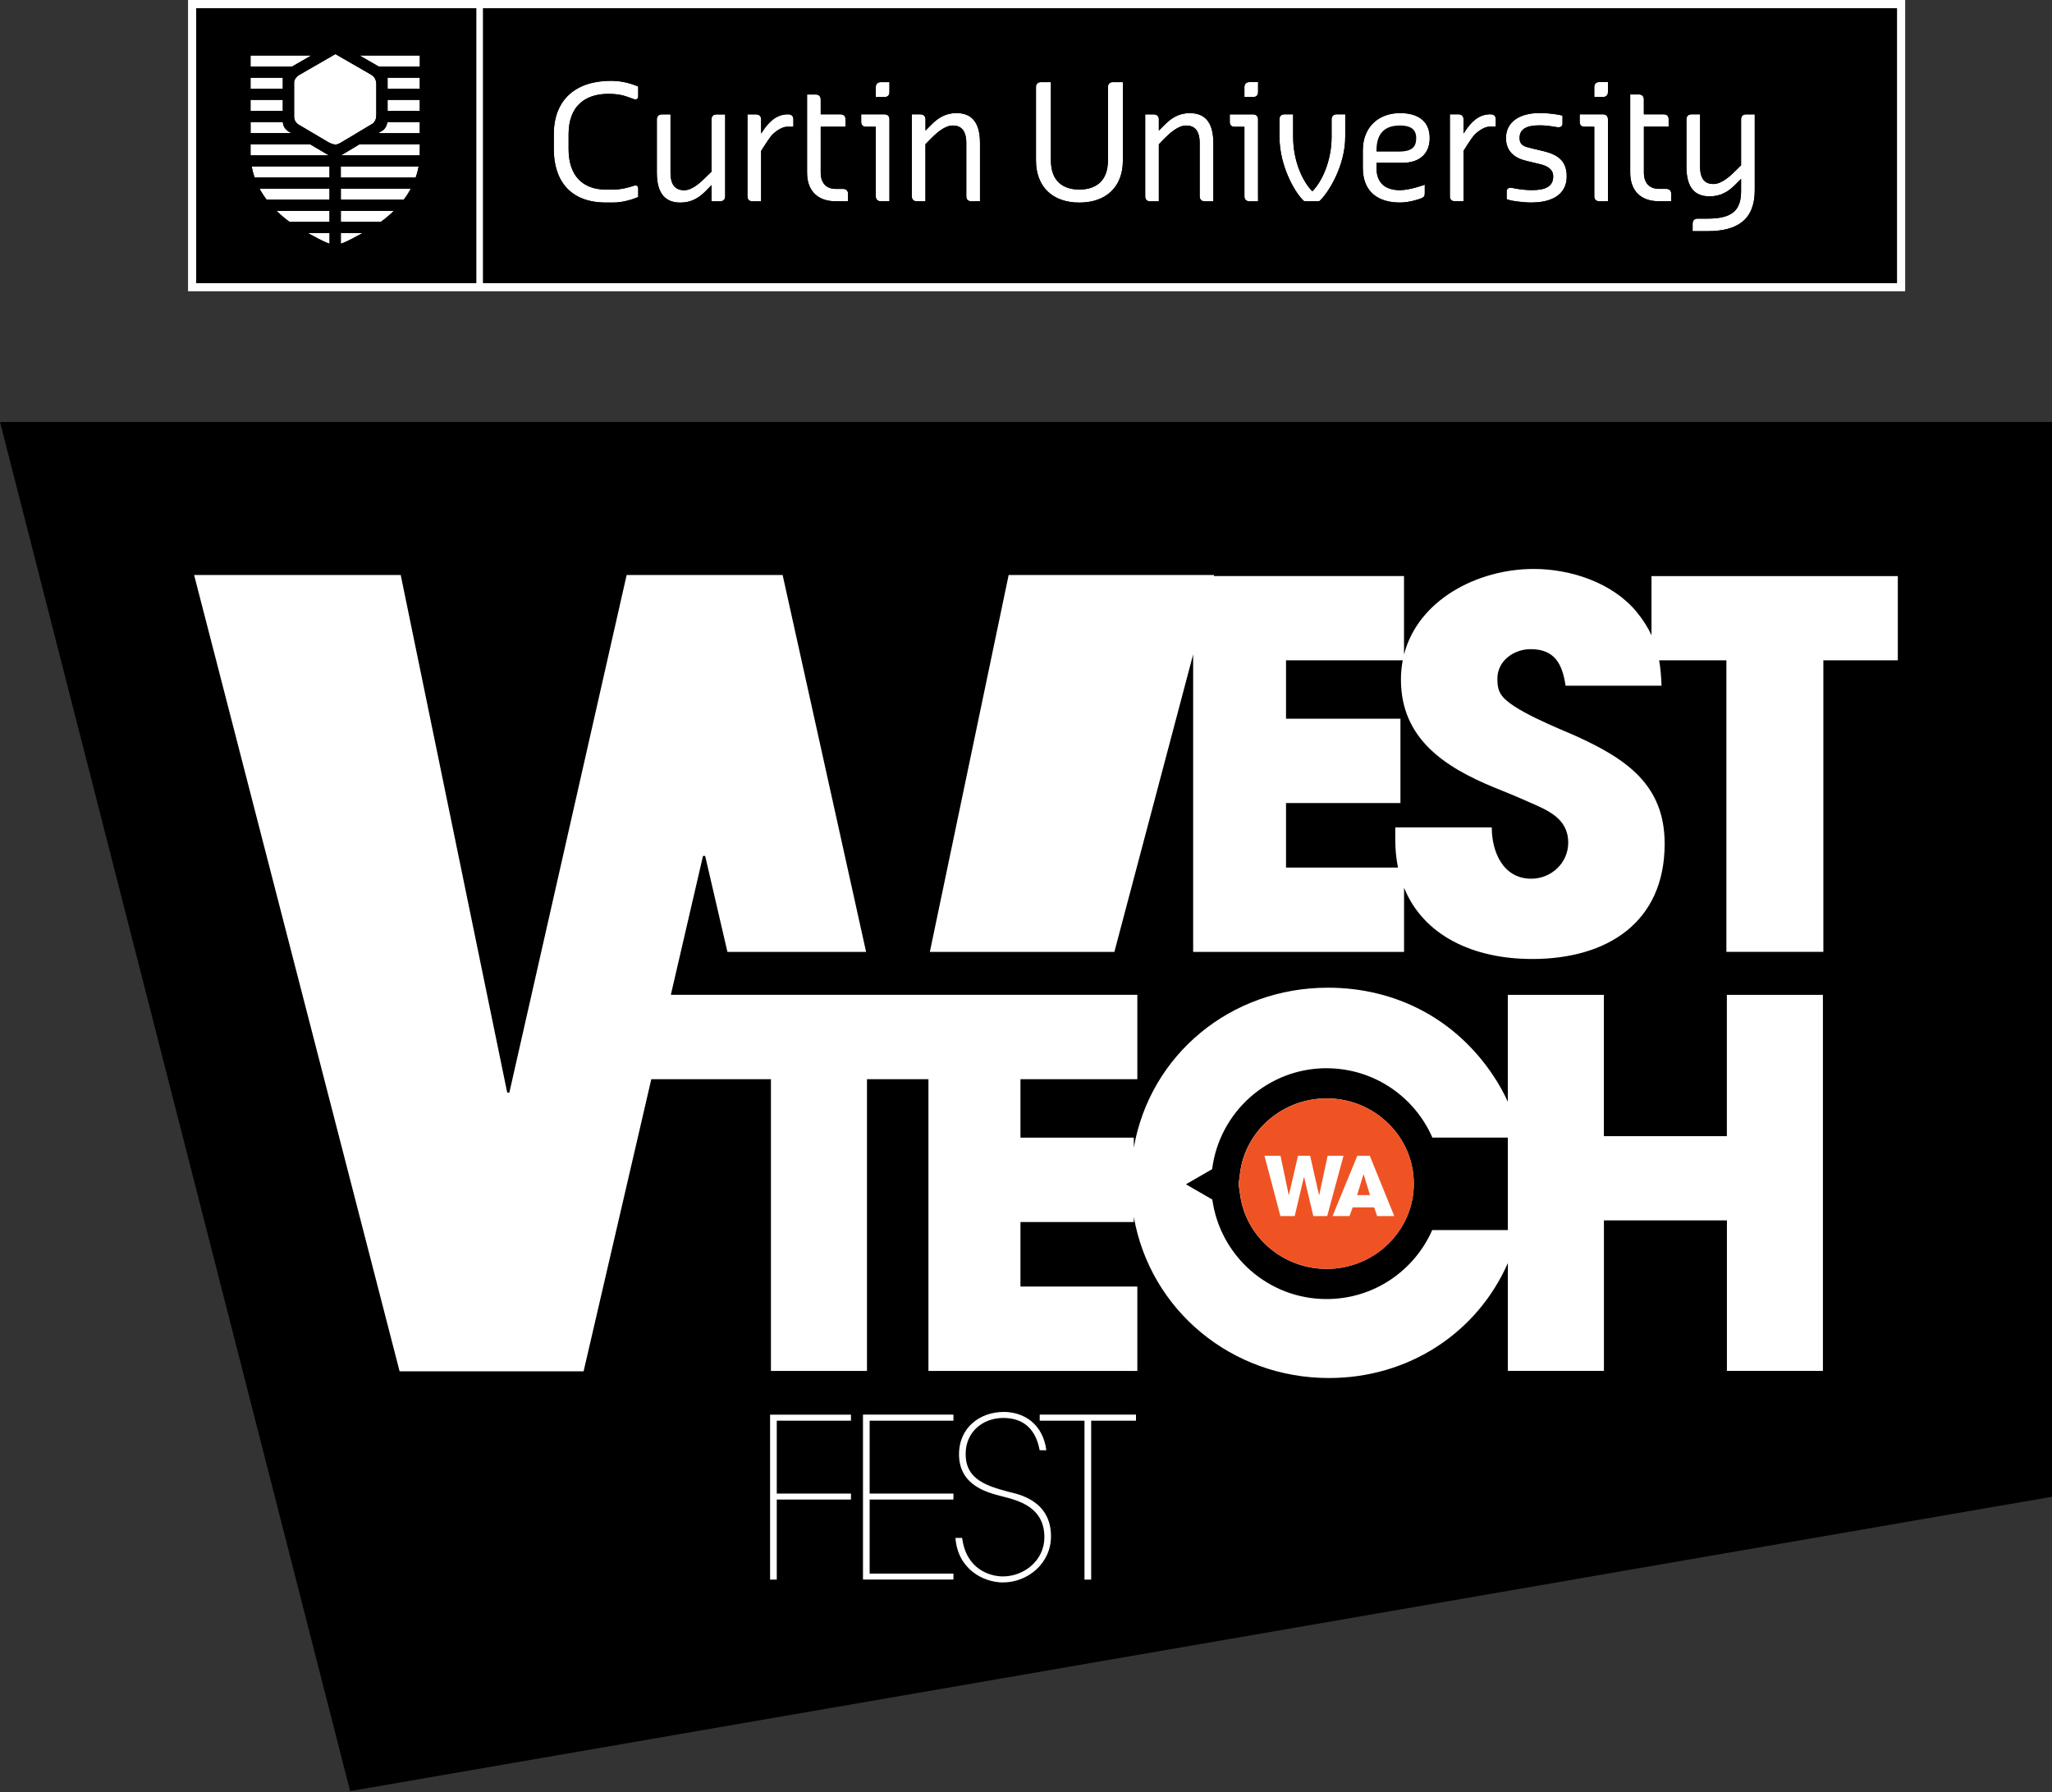
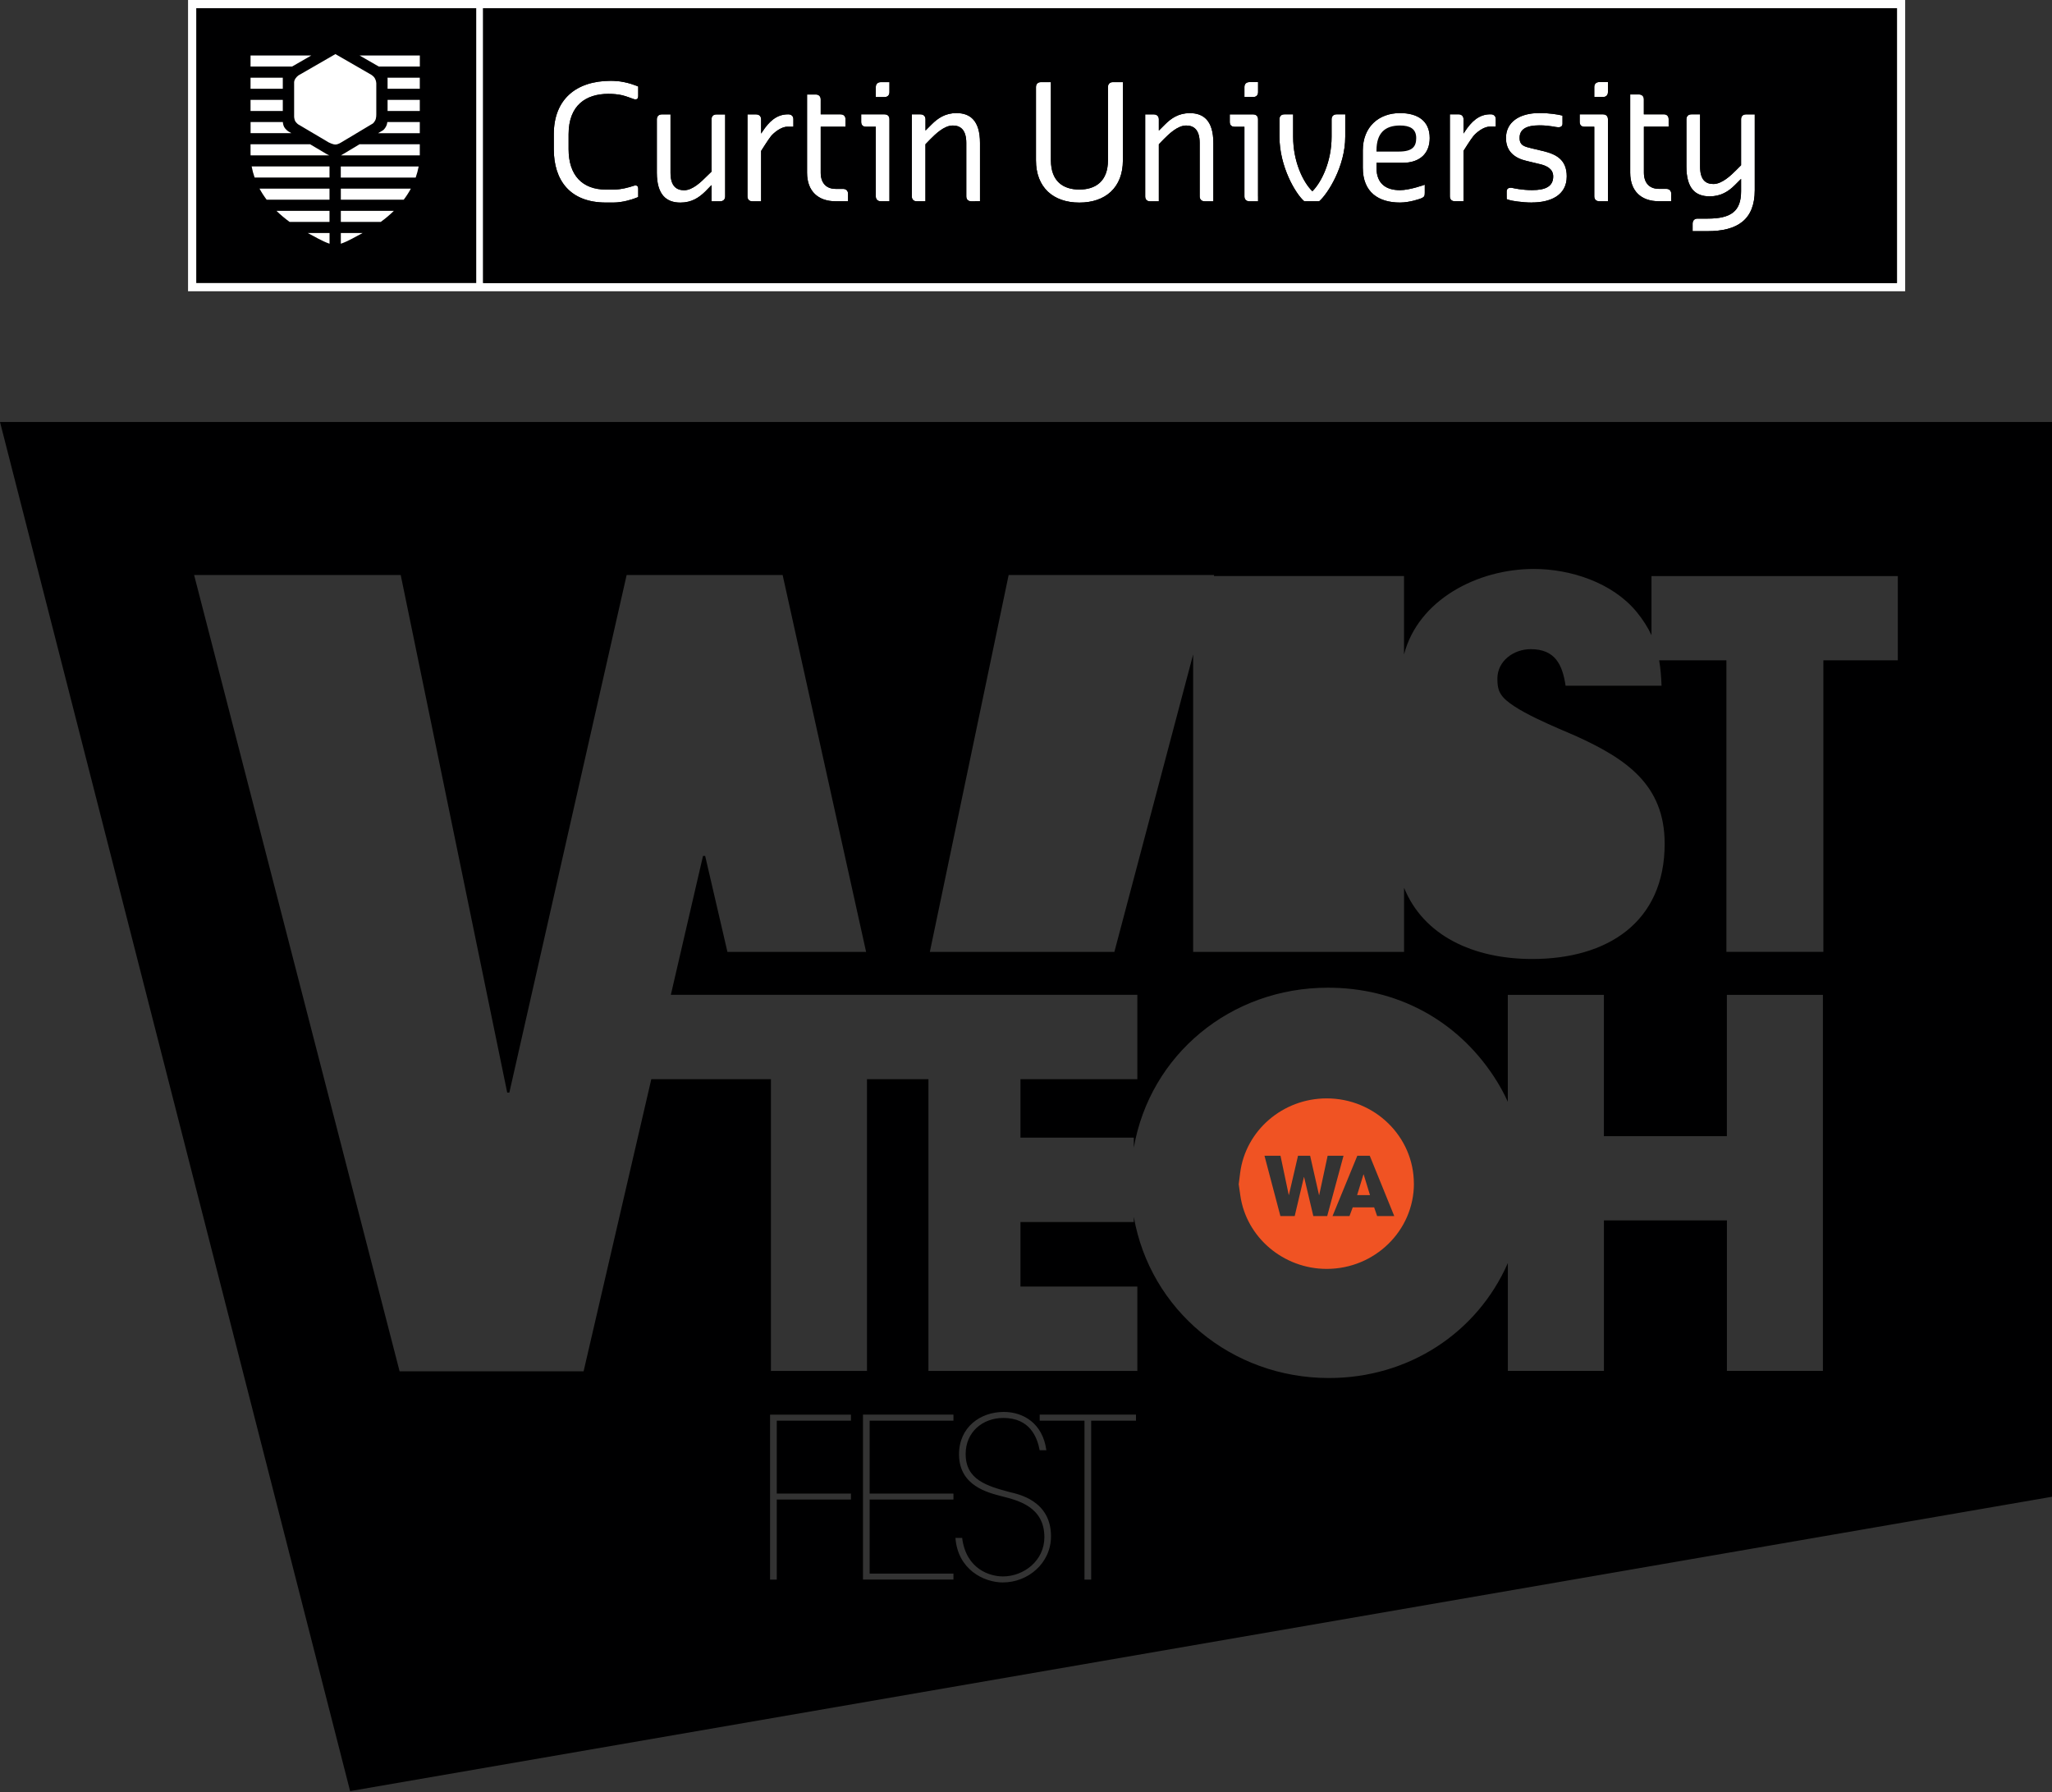
<svg xmlns="http://www.w3.org/2000/svg" width="142" height="124" viewBox="0 0 142 124" fill="none">
  <rect x="0" y="0" width="142" height="124" fill="#333333" stroke="none" />
  <g clip-path="url(#clip0_344_19772)">
    <path d="M131.839 20.153V0H13.013V20.153H131.839Z" fill="white" />
    <path d="M131.271 0.568H13.581V19.584H131.271V0.568Z" fill="white" />
-     <path d="M16.418 18.622H31.371L30.786 2.005H15.881L16.418 18.622Z" fill="white" />
+     <path d="M16.418 18.622L30.786 2.005H15.881L16.418 18.622Z" fill="white" />
    <path d="M35.281 2.641L37.139 17.79H126.57L124.125 1.664L35.281 2.641Z" fill="white" />
-     <path d="M5.129 32.549C5.421 33.574 27.255 121.393 27.255 121.393L137.371 101.749V34.162L5.129 32.549Z" fill="white" />
-     <path d="M96.946 47.024C96.946 46.561 96.989 46.116 97.071 45.69H88.994V49.731H96.912V55.564H88.994V60.029H96.742C96.62 59.429 96.554 58.782 96.554 58.095V57.251H103.231C103.231 58.938 104.012 60.801 105.963 60.801C107.349 60.801 108.522 59.711 108.522 58.308C108.522 56.621 107.102 56.059 105.716 55.459C104.935 55.107 104.154 54.792 103.373 54.477C99.965 53.071 96.946 51.103 96.946 47.024Z" fill="#000001" />
-     <path d="M91.803 73.913C87.733 73.913 84.376 76.961 83.882 80.897L82.067 81.945L83.894 83.001C84.43 86.889 87.764 89.886 91.8 89.886C95.069 89.886 97.875 87.923 99.11 85.114H104.344V78.713H99.122C97.892 75.89 95.078 73.916 91.8 73.916H91.803V73.913ZM91.803 87.798C88.804 87.798 86.234 85.612 85.825 82.715L85.714 81.939L85.813 81.158C86.191 78.219 88.764 76.001 91.8 76.001C95.129 76.001 97.835 78.648 97.835 81.9C97.835 85.151 95.129 87.798 91.8 87.798H91.803Z" fill="#000001" />
    <path d="M0 29.198L24.228 123.932L142 103.566V29.198H0ZM58.888 98.301H53.753V103.345H58.888V103.759H53.753V109.297H53.29V97.886H58.888V98.301ZM65.979 98.301H60.18V103.345H65.979V103.759H60.18V108.88H65.979V109.294H59.719V97.88H65.979V98.298V98.301ZM69.418 109.496C68.046 109.496 66.272 108.57 66.118 106.412H66.581C66.859 108.601 68.523 109.078 69.404 109.078C70.838 109.078 72.272 107.999 72.272 106.363C72.272 104.265 70.452 103.819 69.356 103.54C68.353 103.279 66.396 102.816 66.365 100.672V100.627C66.365 98.761 67.83 97.696 69.464 97.696C70.807 97.696 72.162 98.482 72.409 100.348H71.946C71.775 99.44 71.267 98.113 69.432 98.113C67.984 98.113 66.825 99.102 66.825 100.595C66.811 102.399 68.322 102.83 69.892 103.248C70.449 103.387 72.73 103.819 72.73 106.301C72.73 108.184 71.111 109.493 69.415 109.493L69.418 109.496ZM78.608 98.301H75.51V109.297H75.047V98.301H71.948V97.883H78.611V98.301H78.608ZM126.15 94.856H119.504V84.444H110.993V94.856H104.344V87.395C102.206 92.257 97.446 95.35 91.965 95.35C85.214 95.35 79.591 90.641 78.461 84.203V84.555H70.617V89.022H78.705V94.859H64.249V74.672H59.995V94.859H53.349V74.672H45.071L40.385 94.887H27.653L13.433 39.788H27.73L35.1 75.601H35.247L43.364 39.788H54.159L59.935 65.865H50.339L48.797 59.222H48.649L46.423 68.833H78.705V74.672H70.617V78.716H78.461V79.406C79.585 72.985 85.149 68.342 91.894 68.342C96.606 68.342 100.757 70.523 103.359 74.462C103.728 75.016 104.06 75.612 104.342 76.234V68.836H110.99V78.614H119.501V68.836H126.147V94.862V94.856H126.15ZM131.327 45.69H126.178V65.862H119.468V45.69H114.815C114.909 46.235 114.957 46.812 114.98 47.448H108.34C108.125 46.008 107.63 44.917 105.926 44.917C104.753 44.917 103.62 45.727 103.62 46.956C103.62 47.343 103.654 47.729 103.87 48.047C104.509 49.1 107.954 50.435 109.053 50.927C112.535 52.508 115.196 54.301 115.196 58.379C115.196 63.826 111.217 66.356 106.034 66.356C101.939 66.356 98.505 64.735 97.162 61.426V65.865H82.567V45.281L77.115 65.865H64.346L69.799 39.788H84.018L84.001 39.859H97.159V45.289C98.133 41.512 102.231 39.368 106.139 39.368C108.698 39.368 111.575 40.317 113.242 42.322C113.696 42.878 114.035 43.412 114.284 43.954V39.862H131.33V45.695V45.69H131.327Z" fill="#000001" />
    <path d="M97.841 81.9C97.841 78.648 95.135 76.001 91.806 76.001C88.77 76.001 86.194 78.22 85.819 81.159L85.72 81.94L85.831 82.715C86.24 85.612 88.81 87.799 91.809 87.799C95.137 87.799 97.844 85.152 97.844 81.9M92.973 79.969L91.843 84.144H90.883L90.244 81.443H90.233L89.594 84.144H88.605L87.503 79.969H88.611L89.182 82.684H89.193L89.824 79.969H90.662L91.278 82.692H91.289L91.874 79.969H92.976H92.973ZM96.484 84.144H95.299L95.092 83.542H93.609L93.385 84.144H92.212L93.928 79.969H94.788L96.484 84.144ZM93.91 82.695H94.805L94.368 81.267H94.351L93.913 82.695H93.91Z" fill="#F05323" />
    <path d="M13.581 0.568V19.584H32.955V0.568H13.581ZM29.053 3.84V4.606H26.216L24.884 3.84H29.053ZM26.812 5.376H29.05V6.143H26.821V5.45C26.821 5.45 26.821 5.421 26.812 5.376ZM17.338 3.84H21.541L20.209 4.606H17.338V3.84ZM19.57 5.396V6.143H17.338V5.376H19.57V5.396ZM17.338 6.912H19.57V7.679H17.338V6.912ZM17.338 8.446H19.573C19.582 8.562 19.616 8.75 19.724 8.878C19.903 9.091 20.019 9.128 20.019 9.128L20.164 9.213H17.341V8.446H17.338ZM17.338 10.667V9.982H21.459L22.643 10.684C22.643 10.684 22.703 10.715 22.785 10.749H17.341V10.667H17.338ZM17.415 11.516H22.802V12.283H17.619C17.531 12.033 17.463 11.774 17.415 11.516ZM17.96 13.053H22.802V13.819H18.454C18.267 13.572 18.102 13.317 17.96 13.053ZM19.133 14.589H22.802V15.356H20.042C19.712 15.114 19.409 14.859 19.13 14.589H19.133ZM22.805 16.864C22.274 16.682 21.769 16.367 21.297 16.123H22.805V16.864ZM22.763 9.863L20.704 8.645C20.704 8.645 20.613 8.616 20.474 8.449C20.334 8.281 20.354 7.986 20.354 8.029V5.72C20.354 5.72 20.34 5.58 20.451 5.424C20.596 5.223 20.732 5.172 20.732 5.172L23.211 3.743L25.591 5.115C25.591 5.115 25.824 5.223 25.935 5.41C26.034 5.578 26.04 5.759 26.04 5.759V7.901C26.04 7.901 26.049 8.165 25.969 8.321C25.892 8.474 25.801 8.545 25.801 8.545L23.603 9.86C23.603 9.86 23.393 10 23.211 10C23.03 10 22.763 9.86 22.763 9.86V9.863ZM23.586 16.864V16.123H25.094C24.623 16.367 24.117 16.682 23.586 16.864ZM26.347 15.356H23.586V14.589H27.256C26.98 14.862 26.676 15.117 26.347 15.356ZM27.934 13.819H23.586V13.053H28.431C28.289 13.317 28.125 13.572 27.937 13.819H27.934ZM28.769 12.286H23.583V11.519H28.971C28.923 11.78 28.854 12.036 28.766 12.286H28.769ZM29.05 10.667V10.749H23.598C23.669 10.712 23.714 10.681 23.714 10.681L24.884 9.98H29.05V10.664V10.667ZM29.05 9.216H26.165L26.517 9.006C26.517 9.006 26.634 8.915 26.73 8.719C26.77 8.639 26.793 8.54 26.804 8.446H29.05V9.213V9.216ZM29.05 7.679H26.821V6.912H29.05V7.679Z" fill="#000001" />
    <path d="M98.003 9.553C98.003 8.906 97.563 8.684 96.881 8.684C95.848 8.684 95.254 9.201 95.254 10.411V10.488H96.793C97.739 10.488 98.003 10.147 98.003 9.553Z" fill="#000001" />
    <path d="M33.433 0.568V19.584H131.271V0.568H33.433ZM44.165 6.299V6.657C44.165 6.81 44.085 6.878 43.974 6.878C43.932 6.878 43.886 6.867 43.821 6.844C43.657 6.787 43.375 6.671 43.052 6.589C42.765 6.526 42.464 6.495 42.097 6.495C40.558 6.495 39.348 7.276 39.348 9.29V10.323C39.348 12.127 40.294 13.118 41.933 13.118H42.45C43.001 13.118 43.56 12.953 43.824 12.865C43.889 12.842 43.935 12.831 43.977 12.831C44.088 12.831 44.165 12.896 44.165 13.05V13.632C44.165 13.632 44.034 13.691 43.943 13.72C43.744 13.797 43.086 14.015 42.447 14.015H41.93C39.433 14.015 38.323 12.465 38.323 10.32V9.287C38.323 6.878 39.862 5.592 42.27 5.592C42.41 5.592 42.549 5.6 42.688 5.612H42.711C42.85 5.623 42.986 5.643 43.114 5.669H43.12C43.134 5.669 43.148 5.674 43.162 5.677C43.523 5.748 43.821 5.85 43.943 5.899C44.017 5.921 44.119 5.967 44.154 5.981C44.159 5.984 44.165 5.987 44.165 5.987V6.299ZM50.183 13.589C50.183 13.797 50.049 13.93 49.831 13.93H49.237V12.808L48.808 13.248C48.368 13.677 47.862 14.018 47.082 14.018C46.136 14.018 45.454 13.501 45.454 11.951V8.256C45.454 8.048 45.585 7.915 45.795 7.915H46.4V11.953C46.4 12.899 46.829 13.163 47.346 13.163C47.939 13.163 48.544 12.558 48.885 12.218L49.237 11.877V8.259C49.237 8.051 49.359 7.918 49.578 7.918H50.183V13.592V13.589ZM54.903 8.491V8.77H54.474C54.045 8.77 53.537 9.196 53.352 9.423C53.168 9.65 52.671 10.443 52.671 10.443V13.93H52.066C51.847 13.93 51.725 13.797 51.725 13.589V7.915H52.319C52.537 7.915 52.671 8.048 52.671 8.256V9.244L52.759 9.111C53.21 8.418 53.739 7.912 54.52 7.912H54.562C54.676 7.912 54.767 7.952 54.826 8.02C54.877 8.077 54.903 8.156 54.903 8.253V8.489V8.491ZM58.686 13.589V13.927H57.828C56.63 13.927 55.849 13.246 55.849 11.948V6.538H56.454C56.661 6.538 56.794 6.671 56.794 6.878V7.912H58.169C58.388 7.912 58.51 8.046 58.51 8.253V8.77H56.794V11.948C56.794 12.641 57.158 13.07 57.828 13.07H58.345C58.453 13.07 58.541 13.107 58.6 13.169C58.654 13.226 58.686 13.311 58.686 13.41V13.586V13.589ZM61.551 13.589V13.927H60.958C60.736 13.927 60.606 13.797 60.606 13.586V8.77H59.935C59.705 8.77 59.594 8.648 59.594 8.429V7.912H61.21C61.432 7.912 61.551 8.043 61.551 8.253V13.586V13.589ZM61.551 6.376C61.551 6.583 61.429 6.716 61.21 6.716H60.606V6.024C60.606 5.816 60.736 5.683 60.958 5.683H61.551V6.376ZM67.473 13.93H67.22C67.001 13.93 66.868 13.799 66.868 13.589V9.894C66.868 8.949 66.439 8.685 65.933 8.685C65.328 8.685 64.724 9.29 64.383 9.63L64.042 9.982V13.927H63.44C63.218 13.927 63.099 13.797 63.099 13.586V7.912H63.693C63.911 7.912 64.045 8.043 64.045 8.253V9.034L64.474 8.605C64.902 8.176 65.419 7.824 66.189 7.824C67.135 7.824 67.816 8.341 67.816 9.892V13.924H67.476V13.93H67.473ZM77.705 6.024V11.093C77.705 12.984 76.495 14.018 74.692 14.018C72.889 14.018 71.69 12.973 71.69 11.093V6.024C71.69 5.813 71.824 5.683 72.031 5.683H72.724V11.093C72.724 12.556 73.582 13.115 74.692 13.115C75.802 13.115 76.671 12.556 76.671 11.093V6.024C76.671 5.813 76.802 5.683 77.012 5.683H77.705V6.024ZM83.965 13.589V13.93H83.371C83.152 13.93 83.019 13.799 83.019 13.589V9.894C83.019 8.949 82.59 8.685 82.084 8.685C81.48 8.685 80.875 9.29 80.534 9.63L80.193 9.982V13.93H79.588C79.367 13.93 79.248 13.799 79.248 13.589V7.915H79.841C80.06 7.915 80.193 8.048 80.193 8.256V9.037L80.622 8.608C81.051 8.179 81.568 7.827 82.337 7.827C83.283 7.827 83.965 8.344 83.965 9.894V13.589ZM87.06 13.589V13.93H86.467C86.245 13.93 86.115 13.799 86.115 13.589V8.773H85.441C85.212 8.773 85.101 8.651 85.101 8.432V7.915H86.716C86.938 7.915 87.058 8.048 87.058 8.256V13.589H87.06ZM87.06 6.373C87.06 6.583 86.938 6.714 86.719 6.714H86.115V6.021C86.115 5.811 86.245 5.68 86.467 5.68H87.06V6.373ZM93.092 8.253V9.463C93.092 11.519 91.882 13.41 91.289 13.927H90.255C89.65 13.41 88.54 11.519 88.54 9.463V8.253C88.54 8.043 88.662 7.912 88.881 7.912H89.486V9.463C89.486 11.178 90.167 12.598 90.818 13.234C91.456 12.595 92.147 11.178 92.147 9.463V8.253C92.147 8.043 92.28 7.912 92.487 7.912H93.092V8.253ZM96.878 13.158C97.56 13.158 98.596 12.78 98.596 12.78V13.322C98.596 13.544 98.574 13.62 98.386 13.709C98.298 13.751 97.562 14.015 96.881 14.015C95.418 14.015 94.308 13.322 94.308 11.607V10.409C94.308 8.77 95.418 7.824 96.881 7.824C98.079 7.824 98.937 8.341 98.937 9.551C98.937 10.619 98.255 11.266 97.057 11.266H95.254V11.607C95.254 12.729 95.935 13.158 96.881 13.158H96.878ZM103.509 8.486V8.764H103.081C102.652 8.764 102.143 9.19 101.959 9.417C101.771 9.645 101.277 10.437 101.277 10.437V13.924H100.672C100.454 13.924 100.332 13.794 100.332 13.584V7.909H100.925C101.147 7.909 101.277 8.043 101.277 8.25V9.238L101.365 9.108C101.817 8.415 102.345 7.909 103.123 7.909H103.169C103.282 7.909 103.373 7.949 103.433 8.017C103.484 8.074 103.509 8.154 103.509 8.25V8.486ZM106.023 14.015C105.296 14.015 104.603 13.882 104.526 13.862C104.427 13.836 104.265 13.782 104.265 13.782C104.265 13.782 104.262 13.655 104.262 13.541V13.243C104.262 13.067 104.384 12.99 104.538 12.99C104.58 12.99 104.603 12.99 104.645 13.001C104.745 13.024 105.327 13.155 106.02 13.155C106.966 13.155 107.483 12.891 107.483 12.209C107.483 11.692 107.043 11.462 106.537 11.351L105.634 11.133C104.819 10.945 104.214 10.482 104.214 9.548C104.214 8.469 105.117 7.821 106.534 7.821C107.273 7.821 107.786 7.932 107.863 7.941C107.985 7.96 108.127 8.003 108.127 8.003V8.565C108.127 8.741 107.994 8.807 107.841 8.807C107.653 8.807 107.247 8.673 106.531 8.673C105.628 8.673 105.157 8.937 105.157 9.542C105.157 10.093 105.532 10.147 106.014 10.269L106.75 10.445C107.684 10.664 108.42 11.039 108.42 12.206C108.42 13.538 107.267 14.01 106.012 14.01L106.023 14.015ZM111.271 13.586V13.927H110.678C110.459 13.927 110.325 13.797 110.325 13.586V8.77H109.655C109.425 8.77 109.315 8.648 109.315 8.429V7.912H110.93C111.149 7.912 111.271 8.046 111.271 8.253V13.586ZM111.271 6.37C111.271 6.58 111.149 6.711 110.93 6.711H110.325V6.018C110.325 5.808 110.459 5.677 110.678 5.677H111.271V6.37ZM115.648 13.584V13.924H114.79C113.591 13.924 112.811 13.243 112.811 11.945V6.535H113.415C113.626 6.535 113.756 6.665 113.756 6.876V7.909H115.131C115.349 7.909 115.472 8.04 115.472 8.25V8.767H113.759V11.945C113.759 12.638 114.123 13.067 114.793 13.067H115.31C115.418 13.067 115.506 13.104 115.565 13.166C115.619 13.226 115.651 13.308 115.651 13.408V13.584H115.648ZM121.43 13.158C121.43 15.214 120.22 15.995 118.164 15.995H117.13V15.478C117.13 15.259 117.261 15.126 117.471 15.126H118.164C119.791 15.126 120.484 14.62 120.484 13.234V12.377L120.055 12.805C119.615 13.246 119.087 13.586 118.306 13.586C117.318 13.586 116.701 13.036 116.701 11.519V8.253C116.701 8.046 116.832 7.912 117.042 7.912H117.647V11.522C117.647 12.433 118.019 12.732 118.57 12.732C119.164 12.732 119.791 12.127 120.132 11.786L120.484 11.434V8.256C120.484 8.048 120.603 7.915 120.825 7.915H121.43V13.16V13.158Z" fill="#000001" />
-     <path d="M13.581 0.568V19.584H32.955V0.568H13.581ZM29.053 3.84V4.606H26.216L24.884 3.84H29.053ZM26.812 5.376H29.05V6.143H26.821V5.45C26.821 5.45 26.821 5.421 26.812 5.376ZM17.338 3.84H21.541L20.209 4.606H17.338V3.84ZM19.57 5.396V6.143H17.338V5.376H19.57V5.396ZM17.338 6.912H19.57V7.679H17.338V6.912ZM17.338 8.446H19.573C19.582 8.562 19.616 8.75 19.724 8.878C19.903 9.091 20.019 9.128 20.019 9.128L20.164 9.213H17.341V8.446H17.338ZM17.338 10.667V9.982H21.459L22.643 10.684C22.643 10.684 22.703 10.715 22.785 10.749H17.341V10.667H17.338ZM17.415 11.516H22.802V12.283H17.619C17.531 12.033 17.463 11.774 17.415 11.516ZM17.96 13.053H22.802V13.819H18.454C18.267 13.572 18.102 13.317 17.96 13.053ZM19.133 14.589H22.802V15.356H20.042C19.712 15.114 19.409 14.859 19.13 14.589H19.133ZM22.805 16.864C22.274 16.682 21.769 16.367 21.297 16.123H22.805V16.864ZM22.763 9.863L20.704 8.645C20.704 8.645 20.613 8.616 20.474 8.449C20.334 8.281 20.354 7.986 20.354 8.029V5.72C20.354 5.72 20.34 5.58 20.451 5.424C20.596 5.223 20.732 5.172 20.732 5.172L23.211 3.743L25.591 5.115C25.591 5.115 25.824 5.223 25.935 5.41C26.034 5.578 26.04 5.759 26.04 5.759V7.901C26.04 7.901 26.049 8.165 25.969 8.321C25.892 8.474 25.801 8.545 25.801 8.545L23.603 9.86C23.603 9.86 23.393 10 23.211 10C23.03 10 22.763 9.86 22.763 9.86V9.863ZM23.586 16.864V16.123H25.094C24.623 16.367 24.117 16.682 23.586 16.864ZM26.347 15.356H23.586V14.589H27.256C26.98 14.862 26.676 15.117 26.347 15.356ZM27.934 13.819H23.586V13.053H28.431C28.289 13.317 28.125 13.572 27.937 13.819H27.934ZM28.769 12.286H23.583V11.519H28.971C28.923 11.78 28.854 12.036 28.766 12.286H28.769ZM29.05 10.667V10.749H23.598C23.669 10.712 23.714 10.681 23.714 10.681L24.884 9.98H29.05V10.664V10.667ZM29.05 9.216H26.165L26.517 9.006C26.517 9.006 26.634 8.915 26.73 8.719C26.77 8.639 26.793 8.54 26.804 8.446H29.05V9.213V9.216ZM29.05 7.679H26.821V6.912H29.05V7.679Z" fill="#000001" />
    <path d="M33.433 0.568V19.584H131.271V0.568H33.433ZM44.165 6.299V6.657C44.165 6.81 44.085 6.878 43.974 6.878C43.932 6.878 43.886 6.867 43.821 6.844C43.657 6.787 43.375 6.671 43.052 6.589C42.765 6.526 42.464 6.495 42.097 6.495C40.558 6.495 39.348 7.276 39.348 9.29V10.323C39.348 12.127 40.294 13.118 41.933 13.118H42.45C43.001 13.118 43.56 12.953 43.824 12.865C43.889 12.842 43.935 12.831 43.977 12.831C44.088 12.831 44.165 12.896 44.165 13.05V13.632C44.165 13.632 44.034 13.691 43.943 13.72C43.744 13.797 43.086 14.015 42.447 14.015H41.93C39.433 14.015 38.323 12.465 38.323 10.32V9.287C38.323 6.878 39.862 5.592 42.27 5.592C42.41 5.592 42.549 5.6 42.688 5.612H42.711C42.85 5.623 42.986 5.643 43.114 5.669H43.12C43.134 5.669 43.148 5.674 43.162 5.677C43.523 5.748 43.821 5.85 43.943 5.899C44.017 5.921 44.119 5.967 44.154 5.981C44.159 5.984 44.165 5.987 44.165 5.987V6.299ZM50.183 13.589C50.183 13.797 50.049 13.93 49.831 13.93H49.237V12.808L48.808 13.248C48.368 13.677 47.862 14.018 47.082 14.018C46.136 14.018 45.454 13.501 45.454 11.951V8.256C45.454 8.048 45.585 7.915 45.795 7.915H46.4V11.953C46.4 12.899 46.829 13.163 47.346 13.163C47.939 13.163 48.544 12.558 48.885 12.218L49.237 11.877V8.259C49.237 8.051 49.359 7.918 49.578 7.918H50.183V13.592V13.589ZM54.903 8.491V8.77H54.474C54.045 8.77 53.537 9.196 53.352 9.423C53.168 9.65 52.671 10.443 52.671 10.443V13.93H52.066C51.847 13.93 51.725 13.797 51.725 13.589V7.915H52.319C52.537 7.915 52.671 8.048 52.671 8.256V9.244L52.759 9.111C53.21 8.418 53.739 7.912 54.52 7.912H54.562C54.676 7.912 54.767 7.952 54.826 8.02C54.877 8.077 54.903 8.156 54.903 8.253V8.489V8.491ZM58.686 13.589V13.927H57.828C56.63 13.927 55.849 13.246 55.849 11.948V6.538H56.454C56.661 6.538 56.794 6.671 56.794 6.878V7.912H58.169C58.388 7.912 58.51 8.046 58.51 8.253V8.77H56.794V11.948C56.794 12.641 57.158 13.07 57.828 13.07H58.345C58.453 13.07 58.541 13.107 58.6 13.169C58.654 13.226 58.686 13.311 58.686 13.41V13.586V13.589ZM61.551 13.589V13.927H60.958C60.736 13.927 60.606 13.797 60.606 13.586V8.77H59.935C59.705 8.77 59.594 8.648 59.594 8.429V7.912H61.21C61.432 7.912 61.551 8.043 61.551 8.253V13.586V13.589ZM61.551 6.376C61.551 6.583 61.429 6.716 61.21 6.716H60.606V6.024C60.606 5.816 60.736 5.683 60.958 5.683H61.551V6.376ZM67.473 13.93H67.22C67.001 13.93 66.868 13.799 66.868 13.589V9.894C66.868 8.949 66.439 8.685 65.933 8.685C65.328 8.685 64.724 9.29 64.383 9.63L64.042 9.982V13.927H63.44C63.218 13.927 63.099 13.797 63.099 13.586V7.912H63.693C63.911 7.912 64.045 8.043 64.045 8.253V9.034L64.474 8.605C64.902 8.176 65.419 7.824 66.189 7.824C67.135 7.824 67.816 8.341 67.816 9.892V13.924H67.476V13.93H67.473ZM77.705 6.024V11.093C77.705 12.984 76.495 14.018 74.692 14.018C72.889 14.018 71.69 12.973 71.69 11.093V6.024C71.69 5.813 71.824 5.683 72.031 5.683H72.724V11.093C72.724 12.556 73.582 13.115 74.692 13.115C75.802 13.115 76.671 12.556 76.671 11.093V6.024C76.671 5.813 76.802 5.683 77.012 5.683H77.705V6.024ZM83.965 13.589V13.93H83.371C83.152 13.93 83.019 13.799 83.019 13.589V9.894C83.019 8.949 82.59 8.685 82.084 8.685C81.48 8.685 80.875 9.29 80.534 9.63L80.193 9.982V13.93H79.588C79.367 13.93 79.248 13.799 79.248 13.589V7.915H79.841C80.06 7.915 80.193 8.048 80.193 8.256V9.037L80.622 8.608C81.051 8.179 81.568 7.827 82.337 7.827C83.283 7.827 83.965 8.344 83.965 9.894V13.589ZM87.06 13.589V13.93H86.467C86.245 13.93 86.115 13.799 86.115 13.589V8.773H85.441C85.212 8.773 85.101 8.651 85.101 8.432V7.915H86.716C86.938 7.915 87.058 8.048 87.058 8.256V13.589H87.06ZM87.06 6.373C87.06 6.583 86.938 6.714 86.719 6.714H86.115V6.021C86.115 5.811 86.245 5.68 86.467 5.68H87.06V6.373ZM93.092 8.253V9.463C93.092 11.519 91.882 13.41 91.289 13.927H90.255C89.65 13.41 88.54 11.519 88.54 9.463V8.253C88.54 8.043 88.662 7.912 88.881 7.912H89.486V9.463C89.486 11.178 90.167 12.598 90.818 13.234C91.456 12.595 92.147 11.178 92.147 9.463V8.253C92.147 8.043 92.28 7.912 92.487 7.912H93.092V8.253ZM96.878 13.158C97.56 13.158 98.596 12.78 98.596 12.78V13.322C98.596 13.544 98.574 13.62 98.386 13.709C98.298 13.751 97.562 14.015 96.881 14.015C95.418 14.015 94.308 13.322 94.308 11.607V10.409C94.308 8.77 95.418 7.824 96.881 7.824C98.079 7.824 98.937 8.341 98.937 9.551C98.937 10.619 98.255 11.266 97.057 11.266H95.254V11.607C95.254 12.729 95.935 13.158 96.881 13.158H96.878ZM103.509 8.486V8.764H103.081C102.652 8.764 102.143 9.19 101.959 9.417C101.771 9.645 101.277 10.437 101.277 10.437V13.924H100.672C100.454 13.924 100.332 13.794 100.332 13.584V7.909H100.925C101.147 7.909 101.277 8.043 101.277 8.25V9.238L101.365 9.108C101.817 8.415 102.345 7.909 103.123 7.909H103.169C103.282 7.909 103.373 7.949 103.433 8.017C103.484 8.074 103.509 8.154 103.509 8.25V8.486ZM106.023 14.015C105.296 14.015 104.603 13.882 104.526 13.862C104.427 13.836 104.265 13.782 104.265 13.782C104.265 13.782 104.262 13.655 104.262 13.541V13.243C104.262 13.067 104.384 12.99 104.538 12.99C104.58 12.99 104.603 12.99 104.645 13.001C104.745 13.024 105.327 13.155 106.02 13.155C106.966 13.155 107.483 12.891 107.483 12.209C107.483 11.692 107.043 11.462 106.537 11.351L105.634 11.133C104.819 10.945 104.214 10.482 104.214 9.548C104.214 8.469 105.117 7.821 106.534 7.821C107.273 7.821 107.786 7.932 107.863 7.941C107.985 7.96 108.127 8.003 108.127 8.003V8.565C108.127 8.741 107.994 8.807 107.841 8.807C107.653 8.807 107.247 8.673 106.531 8.673C105.628 8.673 105.157 8.937 105.157 9.542C105.157 10.093 105.532 10.147 106.014 10.269L106.75 10.445C107.684 10.664 108.42 11.039 108.42 12.206C108.42 13.538 107.267 14.01 106.012 14.01L106.023 14.015ZM111.271 13.586V13.927H110.678C110.459 13.927 110.325 13.797 110.325 13.586V8.77H109.655C109.425 8.77 109.315 8.648 109.315 8.429V7.912H110.93C111.149 7.912 111.271 8.046 111.271 8.253V13.586ZM111.271 6.37C111.271 6.58 111.149 6.711 110.93 6.711H110.325V6.018C110.325 5.808 110.459 5.677 110.678 5.677H111.271V6.37ZM115.648 13.584V13.924H114.79C113.591 13.924 112.811 13.243 112.811 11.945V6.535H113.415C113.626 6.535 113.756 6.665 113.756 6.876V7.909H115.131C115.349 7.909 115.472 8.04 115.472 8.25V8.767H113.759V11.945C113.759 12.638 114.123 13.067 114.793 13.067H115.31C115.418 13.067 115.506 13.104 115.565 13.166C115.619 13.226 115.651 13.308 115.651 13.408V13.584H115.648ZM121.43 13.158C121.43 15.214 120.22 15.995 118.164 15.995H117.13V15.478C117.13 15.259 117.261 15.126 117.471 15.126H118.164C119.791 15.126 120.484 14.62 120.484 13.234V12.377L120.055 12.805C119.615 13.246 119.087 13.586 118.306 13.586C117.318 13.586 116.701 13.036 116.701 11.519V8.253C116.701 8.046 116.832 7.912 117.042 7.912H117.647V11.522C117.647 12.433 118.019 12.732 118.57 12.732C119.164 12.732 119.791 12.127 120.132 11.786L120.484 11.434V8.256C120.484 8.048 120.603 7.915 120.825 7.915H121.43V13.16V13.158Z" fill="#000001" />
  </g>
  <defs>
    <clipPath id="clip0_344_19772">
      <rect width="142" height="124" fill="white" />
    </clipPath>
  </defs>
</svg>